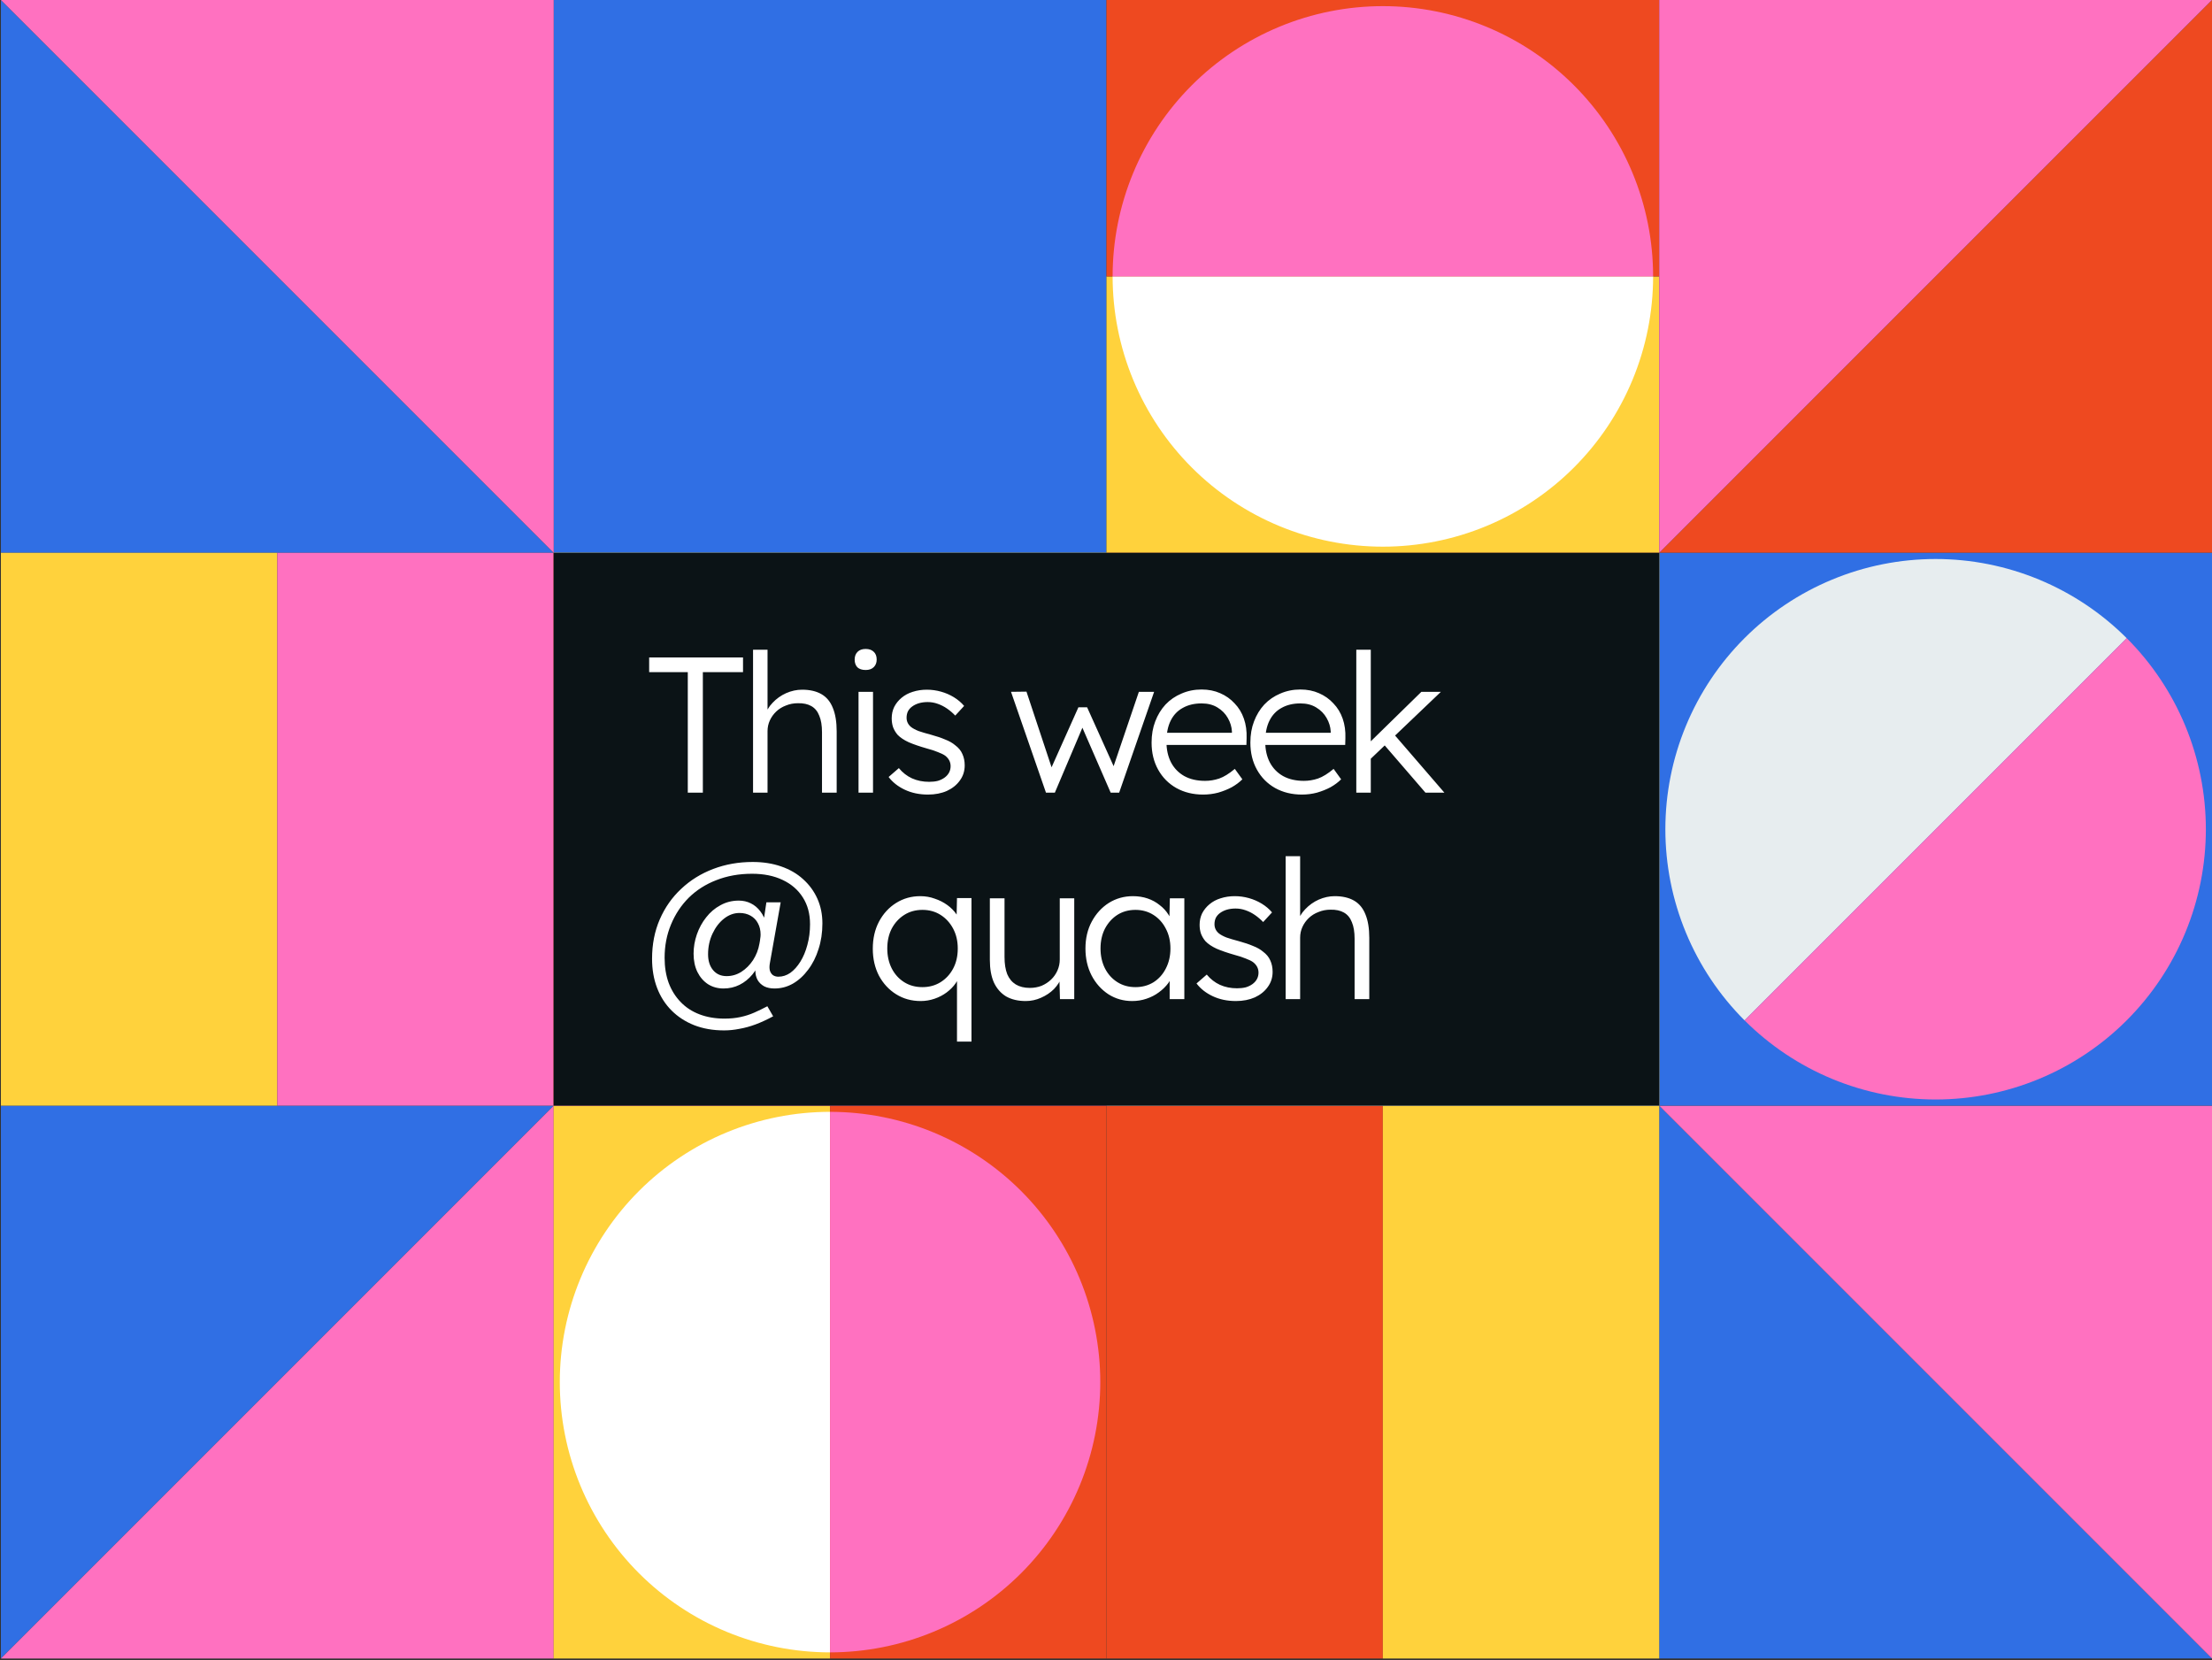
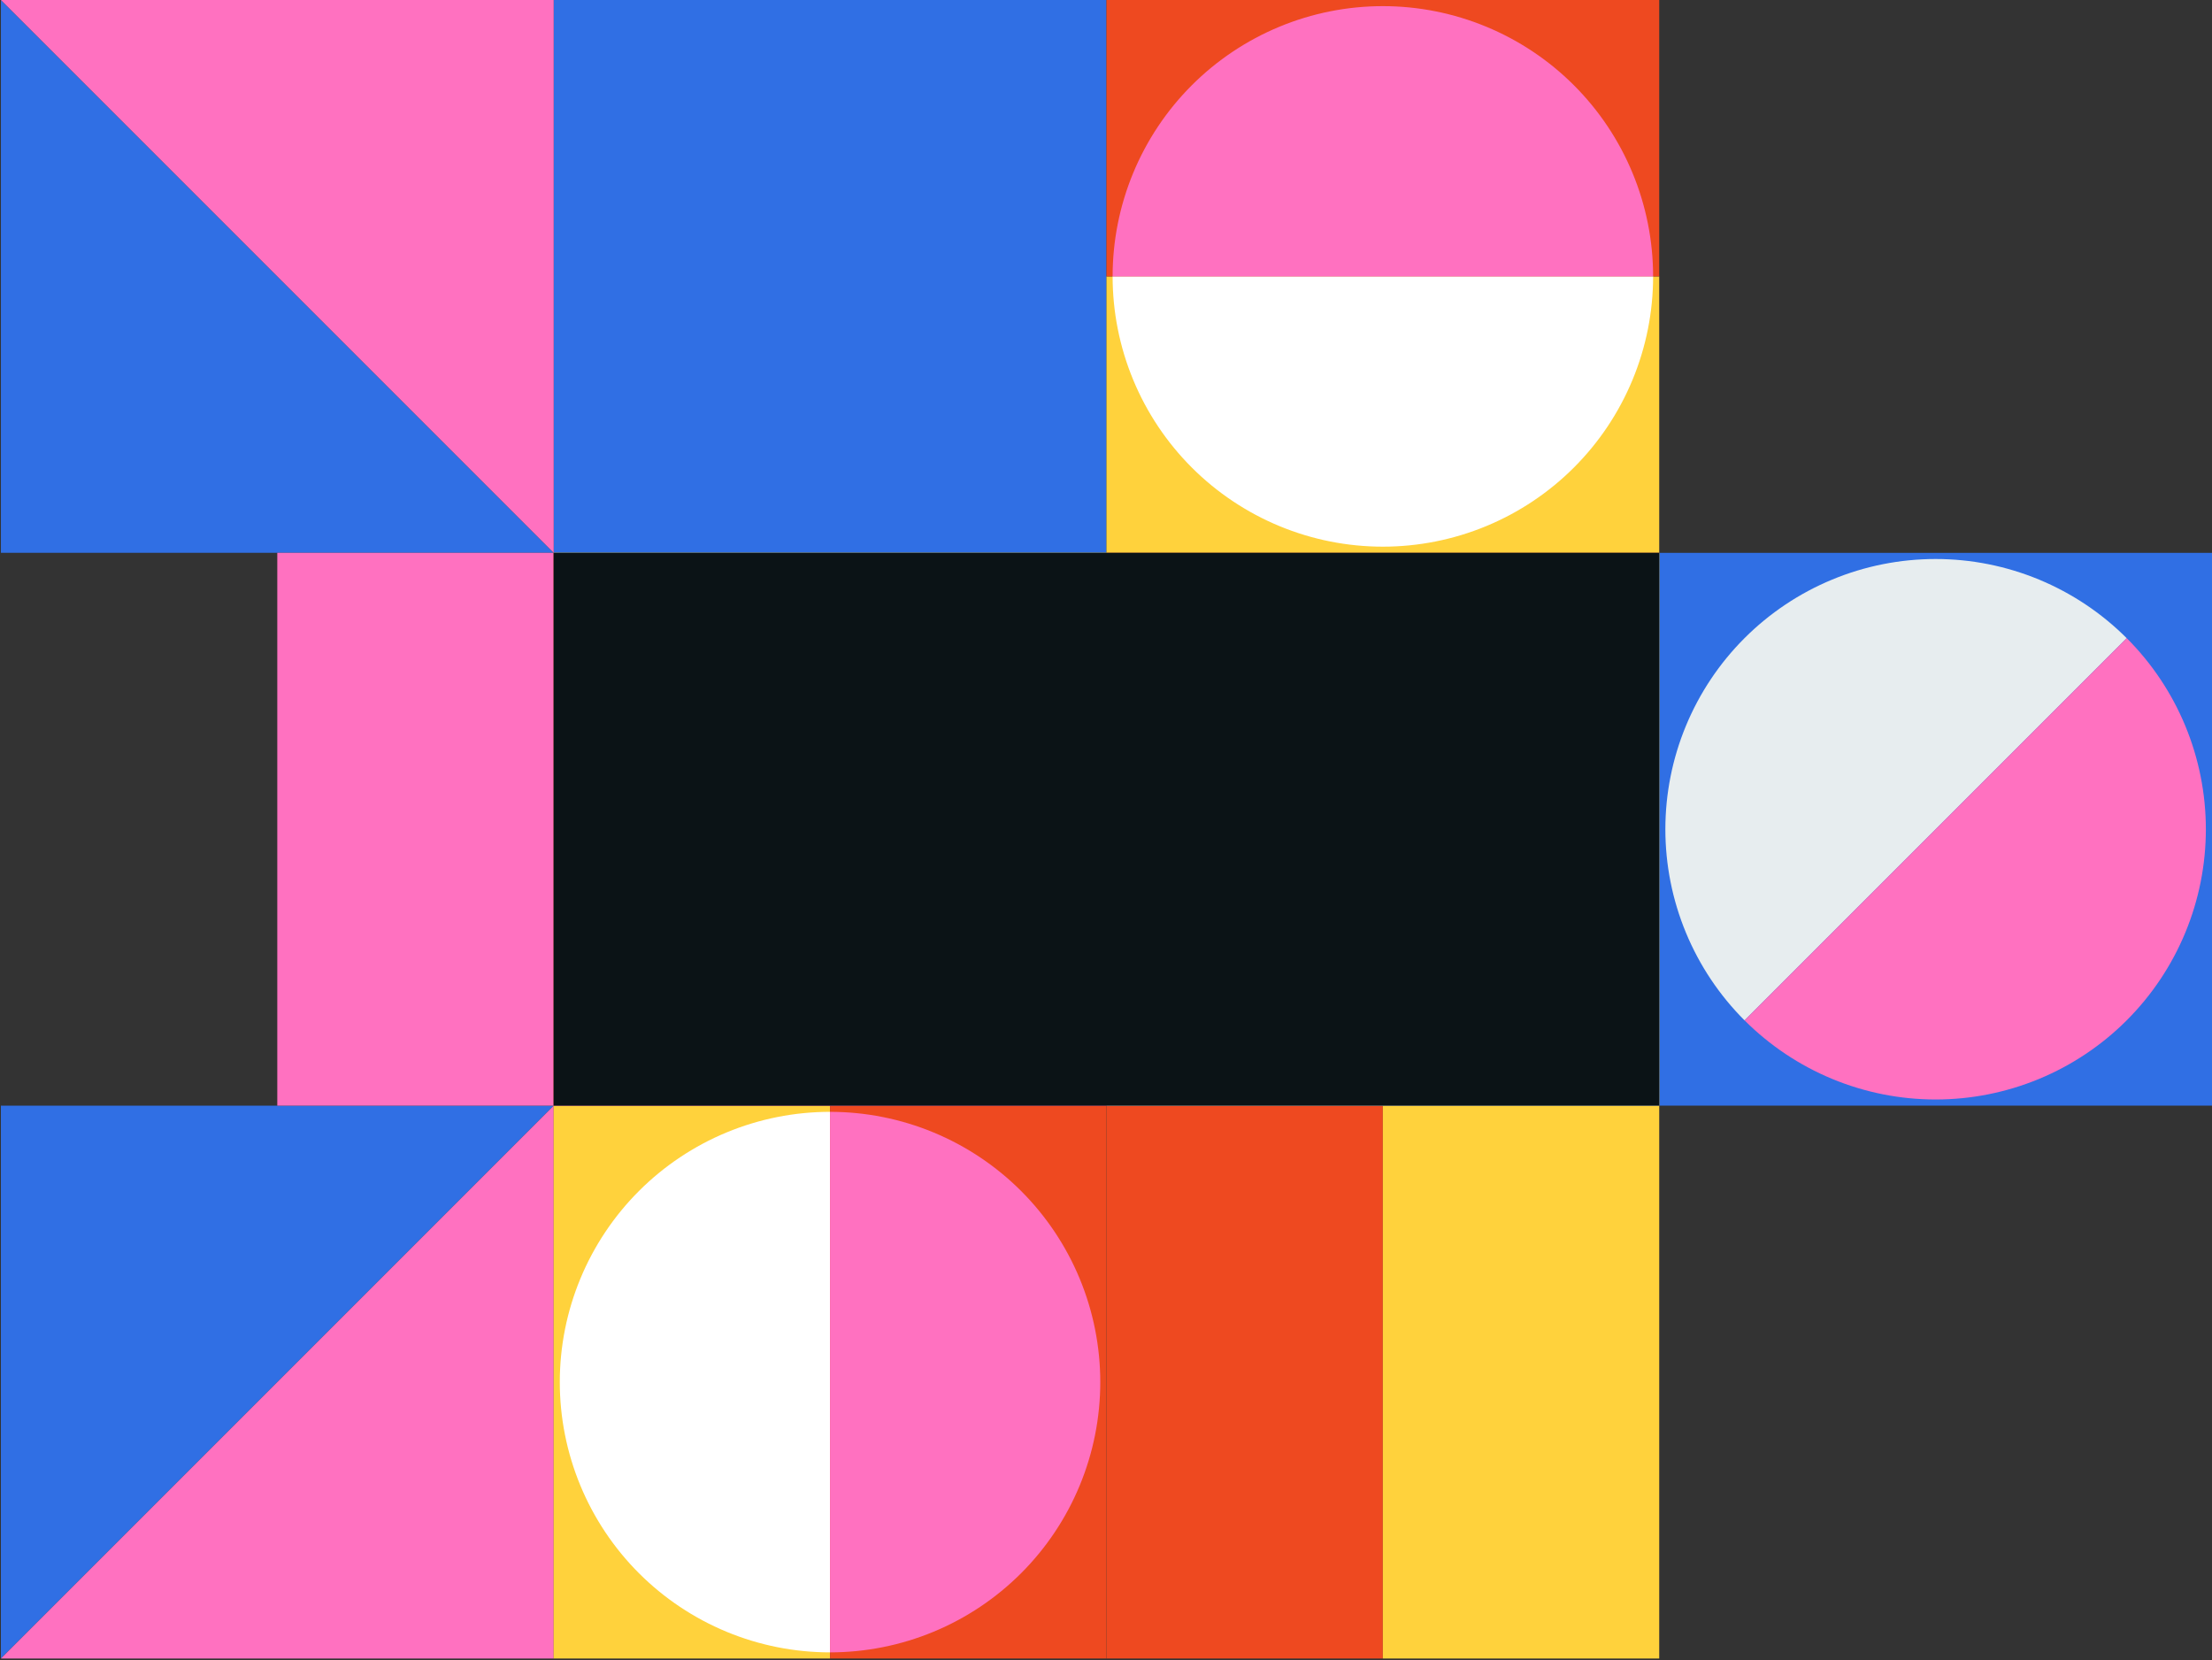
<svg xmlns="http://www.w3.org/2000/svg" width="525" height="394" viewBox="0 0 525 394" fill="none">
  <rect x="0" y="0" width="525" height="394" fill="#333333" stroke="none" />
  <g clip-path="url(#clip0_3854_2978)">
    <rect x="131.413" width="131.196" height="131.196" fill="#306FE4" />
  </g>
  <g clip-path="url(#clip1_3854_2978)">
    <path d="M0.217 0L131.414 131.197H0.217V0Z" fill="#306FE4" />
    <path d="M131.415 131.198L0.218 0.001H131.415V131.198Z" fill="#FF71C0" />
  </g>
  <g clip-path="url(#clip2_3854_2978)">
    <path d="M0.214 393.604L131.411 262.407H0.214V393.604Z" fill="#306FE4" />
    <path d="M131.415 262.408L0.218 393.605H131.415V262.408Z" fill="#FF71C0" />
  </g>
  <g clip-path="url(#clip3_3854_2978)">
-     <path d="M393.801 262.404L524.998 393.601H393.801V262.404Z" fill="#306FE4" />
+     <path d="M393.801 262.404L524.998 393.601H393.801V262.404" fill="#306FE4" />
    <path d="M525 393.602L393.803 262.404H525V393.602Z" fill="#FF71C0" />
  </g>
  <g clip-path="url(#clip4_3854_2978)">
    <rect x="262.61" y="131.196" width="65.598" height="131.196" transform="rotate(-90 262.61 131.196)" fill="#FFD23C" />
    <rect x="262.61" y="65.598" width="65.598" height="131.196" transform="rotate(-90 262.61 65.598)" fill="#EE4920" />
    <path d="M264.07 65.597C264.07 74.02 265.729 82.361 268.953 90.143C272.176 97.924 276.901 104.995 282.857 110.951C288.813 116.907 295.883 121.632 303.665 124.855C311.447 128.078 319.787 129.737 328.21 129.737C336.633 129.737 344.974 128.078 352.756 124.855C360.538 121.632 367.608 116.907 373.564 110.951C379.52 104.995 384.245 97.924 387.468 90.142C390.692 82.361 392.351 74.02 392.351 65.597L328.21 65.597L264.07 65.597Z" fill="white" />
    <path d="M264.07 65.597C264.07 57.174 265.729 48.834 268.953 41.052C272.176 33.27 276.901 26.199 282.857 20.243C288.813 14.287 295.883 9.563 303.665 6.339C311.447 3.116 319.787 1.457 328.21 1.457C336.633 1.457 344.974 3.116 352.756 6.339C360.538 9.563 367.608 14.287 373.564 20.243C379.52 26.199 384.245 33.27 387.468 41.052C390.692 48.834 392.351 57.174 392.351 65.597L328.21 65.597L264.07 65.597Z" fill="#FF71C0" />
  </g>
  <g clip-path="url(#clip5_3854_2978)">
    <rect x="131.403" y="262.408" width="65.598" height="131.196" fill="#FFD23C" />
    <rect x="197.002" y="262.408" width="65.598" height="131.196" fill="#EE4920" />
    <path d="M197.002 263.868C188.579 263.868 180.239 265.527 172.457 268.75C164.675 271.973 157.604 276.698 151.649 282.654C145.693 288.61 140.968 295.681 137.745 303.462C134.521 311.244 132.862 319.585 132.862 328.008C132.862 336.431 134.521 344.771 137.745 352.553C140.968 360.335 145.693 367.406 151.649 373.362C157.604 379.318 164.675 384.042 172.457 387.266C180.239 390.489 188.579 392.148 197.002 392.148L197.002 328.008L197.002 263.868Z" fill="white" />
    <path d="M197.001 263.868C205.424 263.868 213.764 265.527 221.546 268.75C229.328 271.973 236.398 276.698 242.354 282.654C248.31 288.61 253.035 295.681 256.258 303.462C259.482 311.244 261.141 319.585 261.141 328.008C261.141 336.431 259.482 344.771 256.258 352.553C253.035 360.335 248.31 367.406 242.354 373.362C236.398 379.318 229.328 384.042 221.546 387.266C213.764 390.489 205.424 392.148 197.001 392.148L197.001 328.008L197.001 263.868Z" fill="#FF71C0" />
  </g>
  <g clip-path="url(#clip6_3854_2978)">
    <path d="M393.805 131.197L524.999 0.001L524.999 131.197L393.805 131.197Z" fill="#EE4920" />
    <path d="M524.996 0L393.801 131.197L393.801 5.73479e-06L524.996 0Z" fill="#FF71C0" />
  </g>
  <g clip-path="url(#clip7_3854_2978)">
-     <rect x="0.212" y="131.196" width="65.599" height="131.2" fill="#FFD23C" />
    <rect x="65.812" y="131.196" width="65.599" height="131.2" fill="#FF71C0" />
  </g>
  <g clip-path="url(#clip8_3854_2978)">
    <rect x="262.605" y="262.403" width="65.599" height="131.2" fill="#EE4920" />
    <rect x="328.205" y="262.403" width="65.599" height="131.2" fill="#FFD23C" />
  </g>
  <g clip-path="url(#clip9_3854_2978)">
    <path d="M131.407 262.396L197.008 196.795L262.608 262.396L131.407 262.396Z" fill="#FF71C0" />
    <path d="M131.407 131.196L197.008 196.796L262.608 131.196L131.407 131.196Z" fill="#FFD23C" />
    <path d="M131.407 262.396L197.008 196.795L131.407 131.195V262.396Z" fill="#EE4920" />
    <path d="M262.609 262.396L197.009 196.795L262.609 131.195V262.396Z" fill="white" />
  </g>
  <rect x="393.81" y="131.205" width="131.19" height="131.19" fill="#306FE4" />
  <path d="M504.749 151.451C498.793 145.495 491.723 140.771 483.941 137.548C476.16 134.324 467.82 132.666 459.397 132.666C450.974 132.666 442.634 134.324 434.853 137.548C427.071 140.771 420.001 145.495 414.045 151.451C408.089 157.407 403.365 164.477 400.142 172.259C396.919 180.04 395.26 188.38 395.26 196.803C395.26 205.225 396.919 213.566 400.142 221.347C403.365 229.129 408.089 236.199 414.045 242.155L504.749 151.451Z" fill="#E7EDEF" />
  <path d="M504.757 151.448C510.712 157.404 515.437 164.474 518.66 172.256C521.883 180.037 523.542 188.378 523.542 196.8C523.542 205.223 521.883 213.563 518.66 221.344C515.437 229.126 510.712 236.196 504.757 242.152C498.801 248.108 491.73 252.832 483.949 256.055C476.167 259.278 467.827 260.937 459.405 260.937C450.982 260.937 442.642 259.278 434.86 256.055C427.079 252.832 420.008 248.108 414.053 242.152L504.757 151.448Z" fill="#FF71C0" />
  <path d="M262.613 131.205L328.208 196.8L262.613 262.395L262.613 131.205Z" fill="#FF71C0" />
  <path d="M393.804 131.205L328.209 196.8L393.804 262.395L393.804 131.205Z" fill="#FFD23C" />
  <path d="M262.613 131.205L328.208 196.8L393.803 131.205L262.613 131.205Z" fill="#EE4920" />
  <path d="M262.613 262.395L328.208 196.8L393.803 262.395L262.613 262.395Z" fill="#E7EDEF" />
  <path d="M131.403 131.205H393.801V204.037V262.395H131.402L131.403 131.205Z" fill="#0B1316" />
-   <path d="M163.241 188.113V159.511H154.073V156.027H176.35V159.511H166.816V188.113H163.241ZM178.73 188.113V154.194H182.168V169.412L181.48 170.099C181.816 168.847 182.443 167.746 183.36 166.799C184.276 165.821 185.346 165.057 186.568 164.507C187.821 163.957 189.089 163.682 190.373 163.682C192.206 163.682 193.734 164.034 194.956 164.736C196.179 165.439 197.08 166.524 197.661 167.991C198.272 169.458 198.577 171.322 198.577 173.583V188.113H195.094V173.766C195.094 172.177 194.88 170.879 194.452 169.87C194.055 168.831 193.428 168.067 192.573 167.578C191.717 167.089 190.648 166.86 189.364 166.891C188.356 166.891 187.408 167.074 186.522 167.441C185.636 167.777 184.872 168.251 184.23 168.862C183.589 169.473 183.084 170.176 182.718 170.97C182.351 171.765 182.168 172.62 182.168 173.537V188.113H180.472C180.258 188.113 180.013 188.113 179.738 188.113C179.463 188.113 179.127 188.113 178.73 188.113ZM203.765 188.113V164.186H207.203V188.113H203.765ZM205.461 159.007C204.605 159.007 203.948 158.793 203.49 158.365C203.062 157.907 202.848 157.296 202.848 156.532C202.848 155.768 203.077 155.157 203.536 154.698C203.994 154.24 204.636 154.011 205.461 154.011C206.286 154.011 206.928 154.24 207.386 154.698C207.844 155.126 208.073 155.737 208.073 156.532C208.073 157.265 207.844 157.861 207.386 158.319C206.928 158.778 206.286 159.007 205.461 159.007ZM220.256 188.572C218.209 188.572 216.376 188.19 214.756 187.426C213.136 186.662 211.853 185.653 210.906 184.4L213.335 182.292C214.221 183.362 215.26 184.171 216.452 184.721C217.674 185.271 219.034 185.546 220.531 185.546C221.295 185.546 221.983 185.47 222.594 185.317C223.205 185.134 223.74 184.874 224.198 184.538C224.657 184.202 225.008 183.805 225.253 183.346C225.497 182.888 225.619 182.384 225.619 181.834C225.619 180.825 225.176 179.985 224.29 179.313C223.893 179.038 223.327 178.763 222.594 178.488C221.861 178.182 220.975 177.892 219.936 177.617C218.224 177.128 216.803 176.639 215.673 176.15C214.542 175.63 213.656 175.034 213.014 174.362C212.556 173.812 212.204 173.216 211.96 172.575C211.746 171.933 211.639 171.23 211.639 170.466C211.639 169.488 211.838 168.587 212.235 167.762C212.663 166.937 213.243 166.219 213.977 165.607C214.741 164.966 215.627 164.492 216.635 164.186C217.674 163.85 218.79 163.682 219.981 163.682C221.112 163.682 222.227 163.835 223.327 164.141C224.428 164.446 225.451 164.889 226.399 165.47C227.346 166.05 228.156 166.738 228.828 167.533L226.719 169.824C226.139 169.213 225.497 168.663 224.794 168.174C224.091 167.685 223.343 167.303 222.548 167.028C221.784 166.753 220.99 166.616 220.165 166.616C219.431 166.616 218.744 166.707 218.102 166.891C217.491 167.074 216.956 167.334 216.498 167.67C216.07 167.976 215.734 168.358 215.489 168.816C215.275 169.274 215.169 169.779 215.169 170.329C215.169 170.787 215.26 171.199 215.444 171.566C215.627 171.933 215.887 172.254 216.223 172.529C216.651 172.865 217.246 173.186 218.01 173.491C218.805 173.766 219.783 174.057 220.944 174.362C222.288 174.729 223.419 175.111 224.336 175.508C225.283 175.875 226.062 176.318 226.674 176.837C227.499 177.449 228.079 178.151 228.415 178.946C228.782 179.74 228.965 180.642 228.965 181.65C228.965 182.995 228.583 184.187 227.819 185.226C227.086 186.265 226.062 187.09 224.748 187.701C223.434 188.281 221.937 188.572 220.256 188.572ZM248.253 188.113L239.957 164.186L243.624 164.141L250.087 183.621L248.941 183.53L255.954 167.853H258.016L265.075 183.53L263.7 183.621L270.301 164.186H273.922L265.625 188.113H263.608L256.183 171.062L257.558 171.154L250.362 188.113H248.253ZM285.557 188.572C283.173 188.572 281.049 188.052 279.185 187.013C277.352 185.974 275.916 184.523 274.877 182.659C273.838 180.795 273.318 178.656 273.318 176.242C273.318 174.378 273.609 172.697 274.189 171.199C274.77 169.672 275.58 168.342 276.619 167.212C277.688 166.081 278.956 165.21 280.423 164.599C281.89 163.957 283.479 163.636 285.19 163.636C286.81 163.636 288.276 163.927 289.59 164.507C290.935 165.088 292.081 165.898 293.028 166.937C294.006 167.945 294.739 169.152 295.228 170.558C295.717 171.963 295.931 173.507 295.87 175.187L295.824 176.792H275.885L275.381 173.904H293.211L292.386 174.683V173.583C292.325 172.483 292.004 171.429 291.424 170.42C290.843 169.381 290.018 168.541 288.949 167.899C287.91 167.258 286.657 166.937 285.19 166.937C283.479 166.937 281.997 167.288 280.744 167.991C279.491 168.663 278.528 169.672 277.856 171.016C277.184 172.361 276.848 174.026 276.848 176.012C276.848 177.907 277.214 179.557 277.948 180.963C278.681 182.338 279.72 183.407 281.065 184.171C282.44 184.935 284.09 185.317 286.015 185.317C287.146 185.317 288.261 185.134 289.361 184.767C290.492 184.37 291.729 183.606 293.074 182.475L294.862 184.951C294.159 185.653 293.318 186.28 292.341 186.83C291.363 187.349 290.293 187.777 289.132 188.113C287.971 188.419 286.779 188.572 285.557 188.572ZM309.003 188.572C306.62 188.572 304.496 188.052 302.632 187.013C300.799 185.974 299.362 184.523 298.323 182.659C297.284 180.795 296.765 178.656 296.765 176.242C296.765 174.378 297.055 172.697 297.636 171.199C298.216 169.672 299.026 168.342 300.065 167.212C301.135 166.081 302.403 165.21 303.87 164.599C305.336 163.957 306.925 163.636 308.637 163.636C310.256 163.636 311.723 163.927 313.037 164.507C314.382 165.088 315.527 165.898 316.475 166.937C317.453 167.945 318.186 169.152 318.675 170.558C319.164 171.963 319.378 173.507 319.317 175.187L319.271 176.792H299.332L298.828 173.904H316.658L315.833 174.683V173.583C315.772 172.483 315.451 171.429 314.87 170.42C314.29 169.381 313.465 168.541 312.395 167.899C311.356 167.258 310.103 166.937 308.637 166.937C306.925 166.937 305.443 167.288 304.19 167.991C302.938 168.663 301.975 169.672 301.303 171.016C300.63 172.361 300.294 174.026 300.294 176.012C300.294 177.907 300.661 179.557 301.394 180.963C302.128 182.338 303.167 183.407 304.511 184.171C305.886 184.935 307.537 185.317 309.462 185.317C310.592 185.317 311.708 185.134 312.808 184.767C313.938 184.37 315.176 183.606 316.521 182.475L318.308 184.951C317.605 185.653 316.765 186.28 315.787 186.83C314.809 187.349 313.74 187.777 312.579 188.113C311.417 188.419 310.226 188.572 309.003 188.572ZM324.979 180.413L324.841 176.425L337.355 164.186H341.984L324.979 180.413ZM321.907 188.113V154.194H325.345V188.113H321.907ZM338.317 188.113L328.233 176.425L330.662 174.041L342.809 188.113H338.317ZM171.858 244.539C169.23 244.539 166.862 244.126 164.753 243.301C162.675 242.476 160.888 241.315 159.39 239.818C157.893 238.32 156.747 236.533 155.953 234.455C155.158 232.377 154.761 230.07 154.761 227.533C154.761 224.111 155.372 220.994 156.594 218.183C157.817 215.371 159.513 212.957 161.682 210.94C163.852 208.893 166.388 207.319 169.291 206.219C172.194 205.119 175.311 204.569 178.642 204.569C181.117 204.569 183.363 204.921 185.38 205.623C187.427 206.326 189.169 207.335 190.605 208.649C192.072 209.963 193.203 211.506 193.997 213.278C194.792 215.05 195.189 217.006 195.189 219.145C195.189 221.345 194.883 223.378 194.272 225.242C193.692 227.106 192.867 228.74 191.797 230.146C190.758 231.552 189.551 232.652 188.176 233.446C186.831 234.21 185.38 234.592 183.821 234.592C182.874 234.592 182.064 234.424 181.392 234.088C180.72 233.721 180.2 233.232 179.834 232.621C179.467 231.98 179.284 231.246 179.284 230.421C179.284 229.963 179.345 229.459 179.467 228.908C179.589 228.328 179.757 227.61 179.971 226.754L180.659 227.35C180.17 228.878 179.482 230.177 178.596 231.246C177.71 232.316 176.686 233.141 175.525 233.721C174.364 234.302 173.096 234.592 171.721 234.592C170.345 234.592 169.123 234.256 168.054 233.584C166.984 232.881 166.144 231.918 165.533 230.696C164.921 229.443 164.616 227.992 164.616 226.342C164.616 224.783 164.876 223.255 165.395 221.758C165.915 220.261 166.648 218.916 167.595 217.724C168.543 216.502 169.673 215.539 170.987 214.837C172.301 214.103 173.753 213.736 175.342 213.736C176.381 213.736 177.328 213.95 178.184 214.378C179.07 214.806 179.834 215.448 180.475 216.303C181.117 217.128 181.591 218.167 181.896 219.42L180.888 220.887L181.896 214.149H185.288L182.721 228.588C182.599 229.26 182.599 229.841 182.721 230.329C182.874 230.818 183.119 231.185 183.455 231.43C183.821 231.674 184.249 231.796 184.738 231.796C185.747 231.796 186.694 231.491 187.58 230.879C188.466 230.238 189.261 229.352 189.964 228.221C190.666 227.09 191.216 225.776 191.614 224.279C192.042 222.751 192.255 221.101 192.255 219.329C192.255 216.884 191.69 214.775 190.559 213.003C189.429 211.2 187.825 209.81 185.747 208.832C183.699 207.854 181.285 207.365 178.504 207.365C175.418 207.365 172.591 207.869 170.025 208.878C167.488 209.856 165.303 211.246 163.47 213.049C161.667 214.852 160.261 216.976 159.253 219.42C158.245 221.834 157.74 224.462 157.74 227.304C157.74 229.504 158.061 231.491 158.703 233.263C159.375 235.035 160.322 236.548 161.545 237.801C162.767 239.084 164.264 240.062 166.037 240.734C167.809 241.407 169.78 241.743 171.95 241.743C173.325 241.743 174.578 241.621 175.708 241.376C176.87 241.132 177.97 240.78 179.009 240.322C180.048 239.863 181.087 239.359 182.126 238.809L183.501 241.193C182.034 241.987 180.643 242.629 179.329 243.118C178.015 243.607 176.732 243.958 175.479 244.172C174.257 244.417 173.05 244.539 171.858 244.539ZM172.454 231.659C173.707 231.659 174.868 231.323 175.938 230.65C177.038 229.947 177.97 229.015 178.734 227.854C179.498 226.662 180.002 225.364 180.246 223.958C180.338 223.5 180.399 223.102 180.43 222.766C180.491 222.43 180.521 222.109 180.521 221.804C180.521 220.765 180.307 219.863 179.879 219.099C179.482 218.335 178.902 217.74 178.138 217.312C177.374 216.884 176.503 216.67 175.525 216.67C174.211 216.67 172.989 217.113 171.858 217.999C170.727 218.885 169.811 220.077 169.108 221.575C168.405 223.072 168.054 224.707 168.054 226.479C168.054 228.038 168.451 229.29 169.245 230.238C170.04 231.185 171.109 231.659 172.454 231.659ZM227.135 247.197V231.246L227.869 230.834C227.746 231.689 227.395 232.53 226.814 233.355C226.264 234.149 225.561 234.867 224.706 235.509C223.85 236.151 222.888 236.655 221.818 237.022C220.749 237.388 219.648 237.572 218.518 237.572C216.348 237.572 214.408 237.037 212.697 235.967C210.985 234.898 209.625 233.431 208.617 231.567C207.639 229.672 207.15 227.533 207.15 225.15C207.15 222.736 207.639 220.597 208.617 218.733C209.625 216.838 210.985 215.356 212.697 214.287C214.408 213.217 216.318 212.682 218.426 212.682C219.648 212.682 220.794 212.881 221.864 213.278C222.964 213.645 223.957 214.149 224.843 214.791C225.729 215.432 226.463 216.181 227.043 217.037C227.624 217.862 227.975 218.733 228.098 219.649L226.998 219.374L227.135 213.141H230.573V247.197H227.135ZM218.93 234.271C220.519 234.271 221.94 233.889 223.193 233.125C224.477 232.331 225.485 231.246 226.218 229.871C226.952 228.496 227.318 226.907 227.318 225.104C227.318 223.332 226.952 221.758 226.218 220.383C225.485 219.008 224.492 217.923 223.239 217.128C221.986 216.334 220.55 215.937 218.93 215.937C217.311 215.937 215.875 216.334 214.622 217.128C213.369 217.923 212.376 219.008 211.642 220.383C210.939 221.758 210.588 223.332 210.588 225.104C210.588 226.846 210.939 228.42 211.642 229.825C212.345 231.2 213.323 232.285 214.576 233.08C215.829 233.874 217.28 234.271 218.93 234.271ZM243.458 237.572C241.625 237.572 240.067 237.205 238.783 236.472C237.53 235.708 236.568 234.608 235.895 233.171C235.254 231.735 234.933 229.947 234.933 227.808V213.186H238.416V227.121C238.416 228.74 238.63 230.1 239.058 231.2C239.516 232.27 240.189 233.08 241.075 233.63C241.992 234.18 243.107 234.455 244.421 234.455C245.429 234.455 246.361 234.287 247.217 233.951C248.073 233.584 248.821 233.095 249.463 232.484C250.105 231.873 250.609 231.154 250.976 230.329C251.342 229.504 251.526 228.633 251.526 227.717V213.186H254.963V237.113H251.572L251.434 232.071L251.984 231.796C251.617 232.866 251.006 233.844 250.151 234.73C249.295 235.585 248.271 236.273 247.08 236.792C245.918 237.312 244.711 237.572 243.458 237.572ZM268.716 237.572C266.638 237.572 264.759 237.037 263.078 235.967C261.397 234.867 260.068 233.385 259.09 231.521C258.112 229.627 257.623 227.488 257.623 225.104C257.623 222.69 258.128 220.551 259.136 218.687C260.144 216.823 261.489 215.356 263.17 214.287C264.881 213.217 266.791 212.682 268.899 212.682C270.152 212.682 271.313 212.866 272.383 213.232C273.452 213.599 274.4 214.118 275.225 214.791C276.08 215.432 276.783 216.196 277.333 217.083C277.914 217.938 278.311 218.87 278.525 219.879L277.517 219.374L277.654 213.186H281.092V237.113H277.608V231.246L278.525 230.65C278.311 231.567 277.899 232.453 277.287 233.309C276.676 234.134 275.928 234.867 275.041 235.509C274.186 236.151 273.208 236.655 272.108 237.022C271.038 237.388 269.908 237.572 268.716 237.572ZM269.495 234.271C271.084 234.271 272.505 233.889 273.758 233.125C275.011 232.331 275.989 231.246 276.692 229.871C277.425 228.465 277.792 226.876 277.792 225.104C277.792 223.332 277.425 221.758 276.692 220.383C275.989 219.008 275.011 217.923 273.758 217.128C272.505 216.334 271.084 215.937 269.495 215.937C267.876 215.937 266.439 216.334 265.187 217.128C263.964 217.923 262.986 219.008 262.253 220.383C261.55 221.758 261.199 223.332 261.199 225.104C261.199 226.846 261.55 228.42 262.253 229.825C262.956 231.2 263.934 232.285 265.187 233.08C266.439 233.874 267.876 234.271 269.495 234.271ZM293.336 237.572C291.288 237.572 289.455 237.19 287.835 236.426C286.216 235.662 284.932 234.653 283.985 233.4L286.414 231.292C287.301 232.362 288.34 233.171 289.531 233.721C290.754 234.271 292.113 234.546 293.611 234.546C294.375 234.546 295.062 234.47 295.673 234.317C296.285 234.134 296.819 233.874 297.278 233.538C297.736 233.202 298.087 232.805 298.332 232.346C298.576 231.888 298.699 231.384 298.699 230.834C298.699 229.825 298.256 228.985 297.369 228.313C296.972 228.038 296.407 227.763 295.673 227.488C294.94 227.182 294.054 226.892 293.015 226.617C291.304 226.128 289.883 225.639 288.752 225.15C287.621 224.63 286.735 224.034 286.094 223.362C285.635 222.812 285.284 222.216 285.039 221.575C284.825 220.933 284.718 220.23 284.718 219.466C284.718 218.488 284.917 217.587 285.314 216.762C285.742 215.937 286.323 215.219 287.056 214.607C287.82 213.966 288.706 213.492 289.715 213.186C290.754 212.85 291.869 212.682 293.061 212.682C294.191 212.682 295.307 212.835 296.407 213.141C297.507 213.446 298.531 213.889 299.478 214.47C300.425 215.05 301.235 215.738 301.907 216.533L299.799 218.824C299.218 218.213 298.576 217.663 297.874 217.174C297.171 216.685 296.422 216.303 295.628 216.028C294.864 215.753 294.069 215.616 293.244 215.616C292.511 215.616 291.823 215.707 291.181 215.891C290.57 216.074 290.035 216.334 289.577 216.67C289.149 216.976 288.813 217.358 288.569 217.816C288.355 218.274 288.248 218.779 288.248 219.329C288.248 219.787 288.34 220.199 288.523 220.566C288.706 220.933 288.966 221.254 289.302 221.529C289.73 221.865 290.326 222.186 291.09 222.491C291.884 222.766 292.862 223.057 294.023 223.362C295.368 223.729 296.498 224.111 297.415 224.508C298.363 224.875 299.142 225.318 299.753 225.837C300.578 226.449 301.159 227.151 301.495 227.946C301.861 228.74 302.045 229.642 302.045 230.65C302.045 231.995 301.663 233.187 300.899 234.226C300.165 235.265 299.142 236.09 297.828 236.701C296.514 237.281 295.016 237.572 293.336 237.572ZM305.139 237.113V203.194H308.577V218.412L307.89 219.099C308.226 217.847 308.852 216.746 309.769 215.799C310.686 214.821 311.755 214.057 312.978 213.507C314.23 212.957 315.499 212.682 316.782 212.682C318.615 212.682 320.143 213.034 321.366 213.736C322.588 214.439 323.489 215.524 324.07 216.991C324.681 218.458 324.987 220.322 324.987 222.583V237.113H321.503V222.766C321.503 221.177 321.289 219.879 320.861 218.87C320.464 217.831 319.838 217.067 318.982 216.578C318.127 216.089 317.057 215.86 315.774 215.891C314.765 215.891 313.818 216.074 312.932 216.441C312.046 216.777 311.282 217.251 310.64 217.862C309.998 218.473 309.494 219.176 309.127 219.97C308.761 220.765 308.577 221.62 308.577 222.537V237.113H306.881C306.667 237.113 306.423 237.113 306.148 237.113C305.873 237.113 305.537 237.113 305.139 237.113Z" fill="white" />
  <defs>
    <clipPath id="clip0_3854_2978">
      <rect width="131.196" height="131.196" fill="white" transform="translate(131.413)" />
    </clipPath>
    <clipPath id="clip1_3854_2978">
      <rect width="131.196" height="131.196" fill="white" transform="translate(0.209)" />
    </clipPath>
    <clipPath id="clip2_3854_2978">
      <rect width="131.196" height="131.196" fill="white" transform="translate(0.22 262.408)" />
    </clipPath>
    <clipPath id="clip3_3854_2978">
-       <rect width="131.196" height="131.196" fill="white" transform="translate(393.805 262.408)" />
-     </clipPath>
+       </clipPath>
    <clipPath id="clip4_3854_2978">
      <rect width="131.196" height="131.196" fill="white" transform="translate(262.608)" />
    </clipPath>
    <clipPath id="clip5_3854_2978">
      <rect width="131.196" height="131.196" fill="white" transform="translate(131.402 262.408)" />
    </clipPath>
    <clipPath id="clip6_3854_2978">
-       <rect width="131.196" height="131.196" fill="white" transform="translate(393.805)" />
-     </clipPath>
+       </clipPath>
    <clipPath id="clip7_3854_2978">
      <rect width="131.2" height="131.2" fill="white" transform="translate(0.209 131.196)" />
    </clipPath>
    <clipPath id="clip8_3854_2978">
      <rect width="131.2" height="131.2" fill="white" transform="translate(262.604 262.403)" />
    </clipPath>
    <clipPath id="clip9_3854_2978">
      <rect width="131.2" height="131.2" fill="white" transform="translate(131.407 131.196)" />
    </clipPath>
  </defs>
</svg>